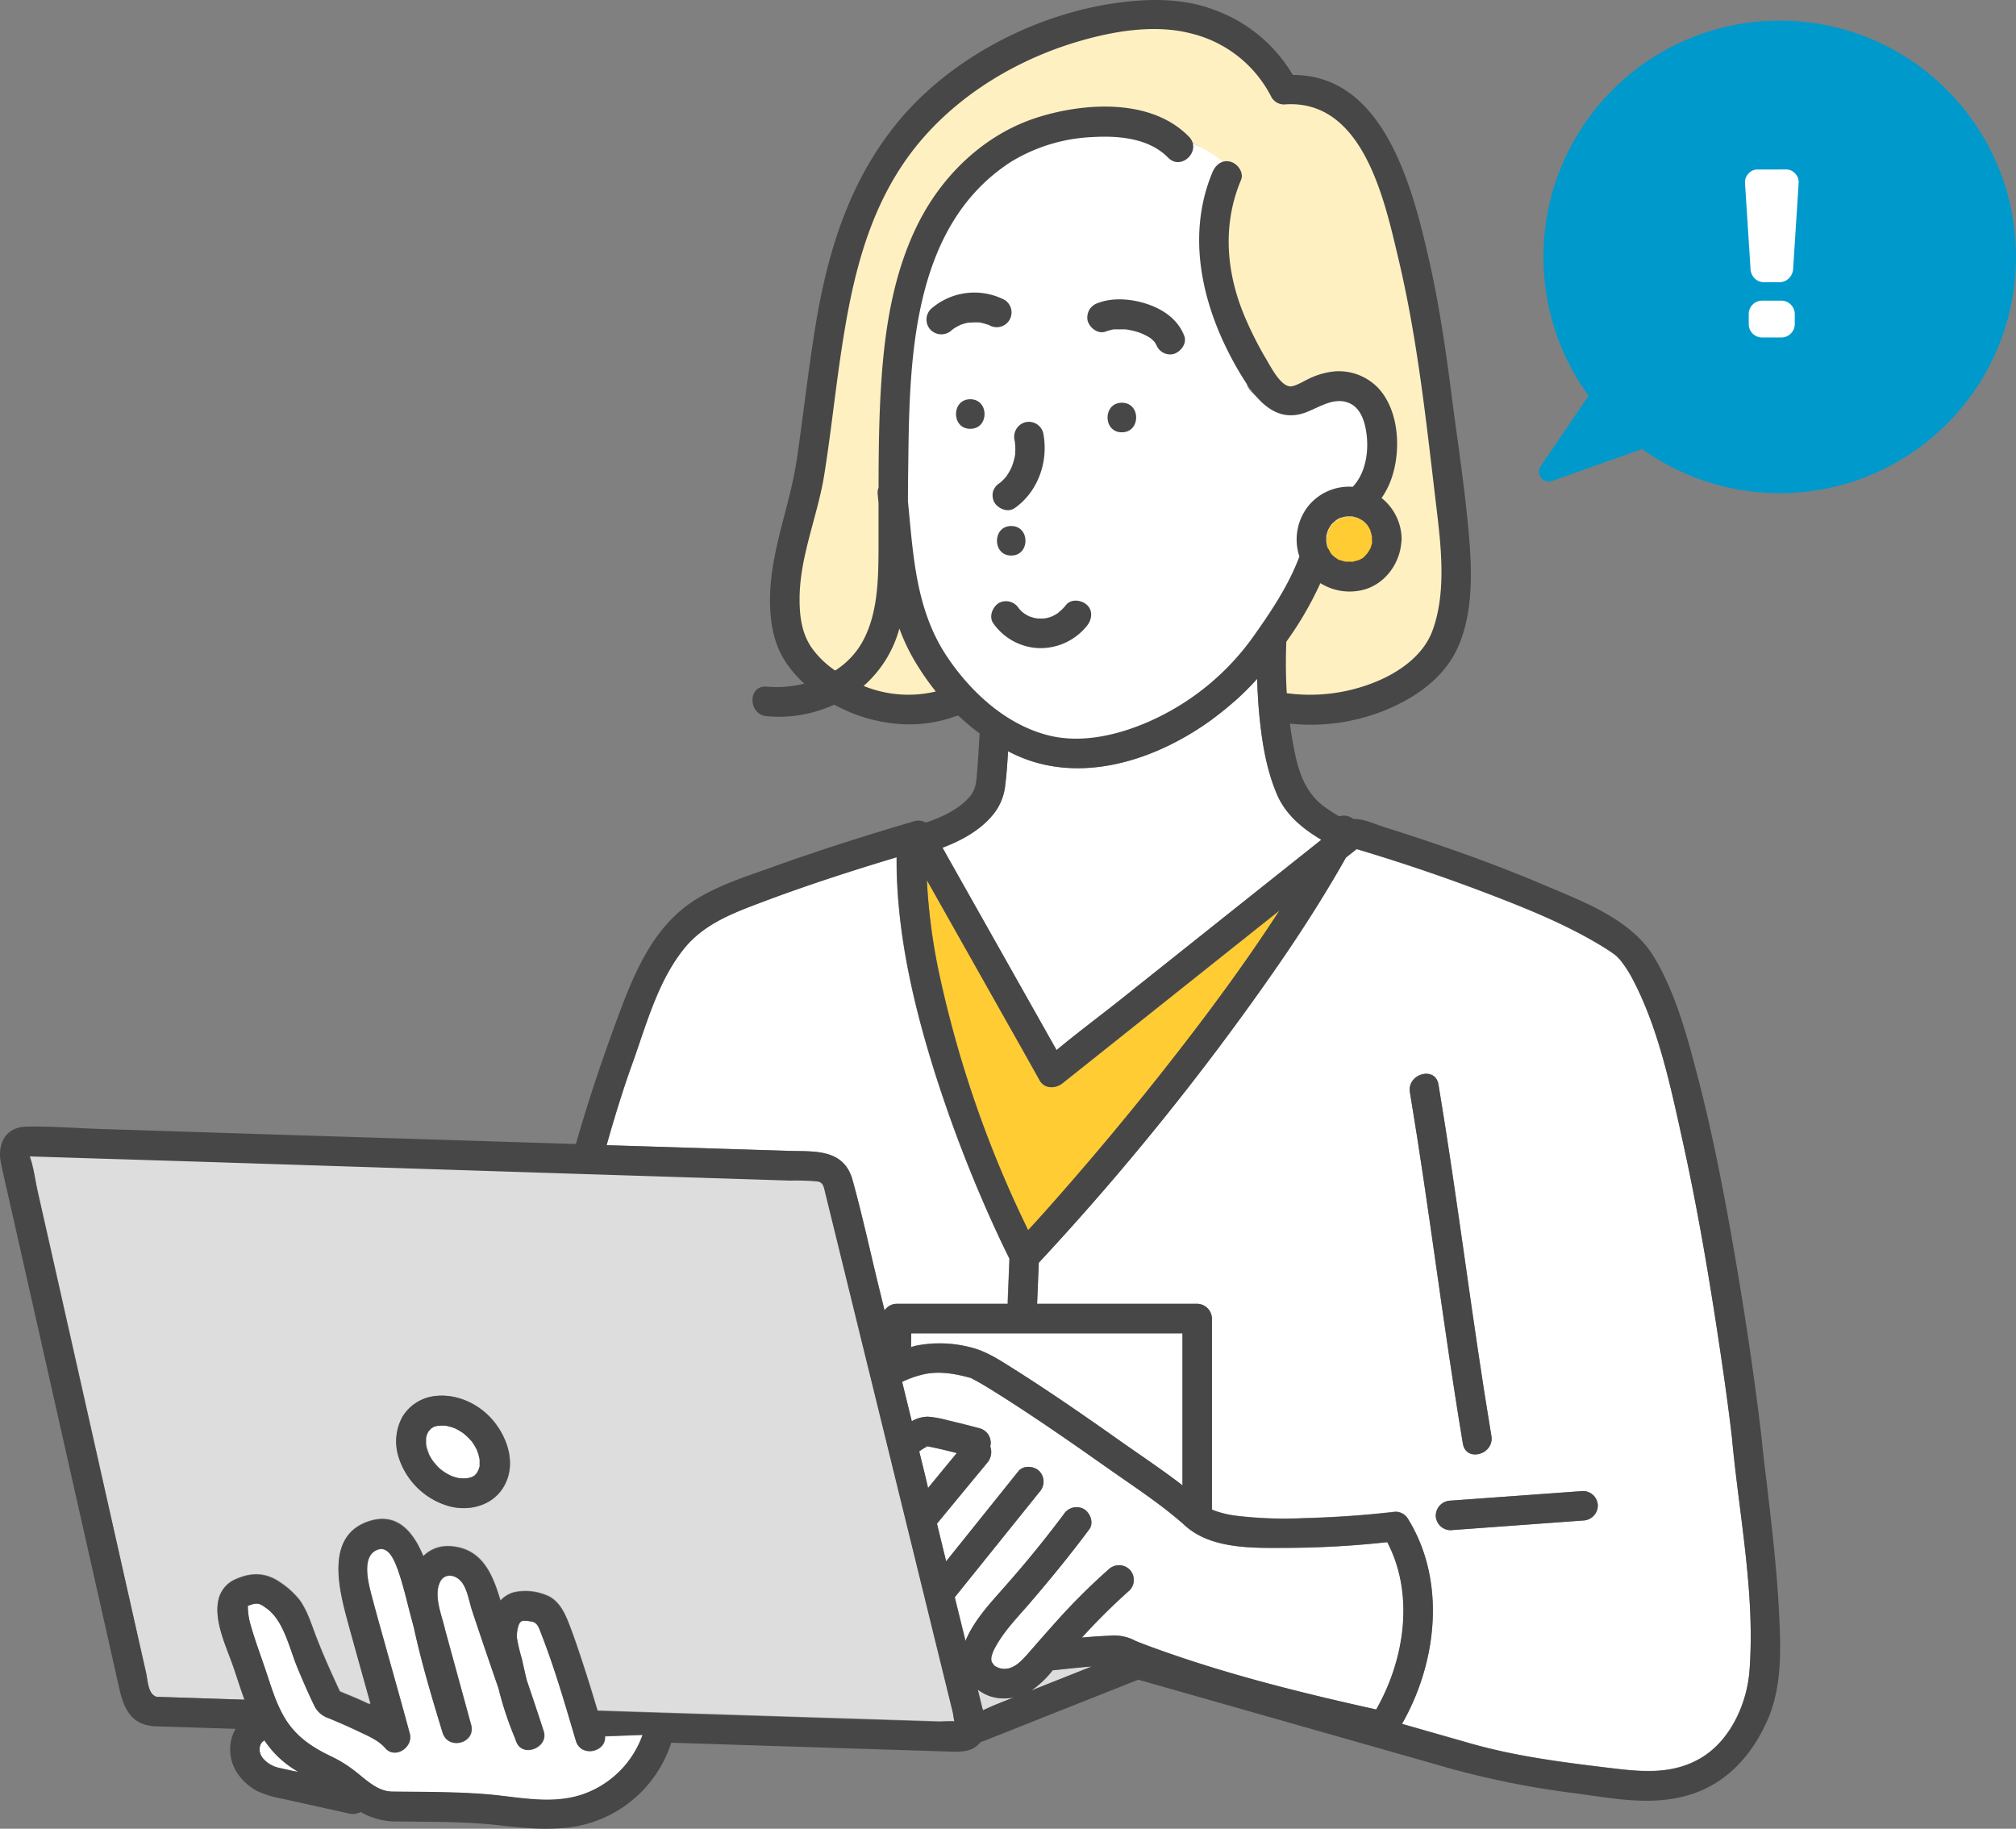
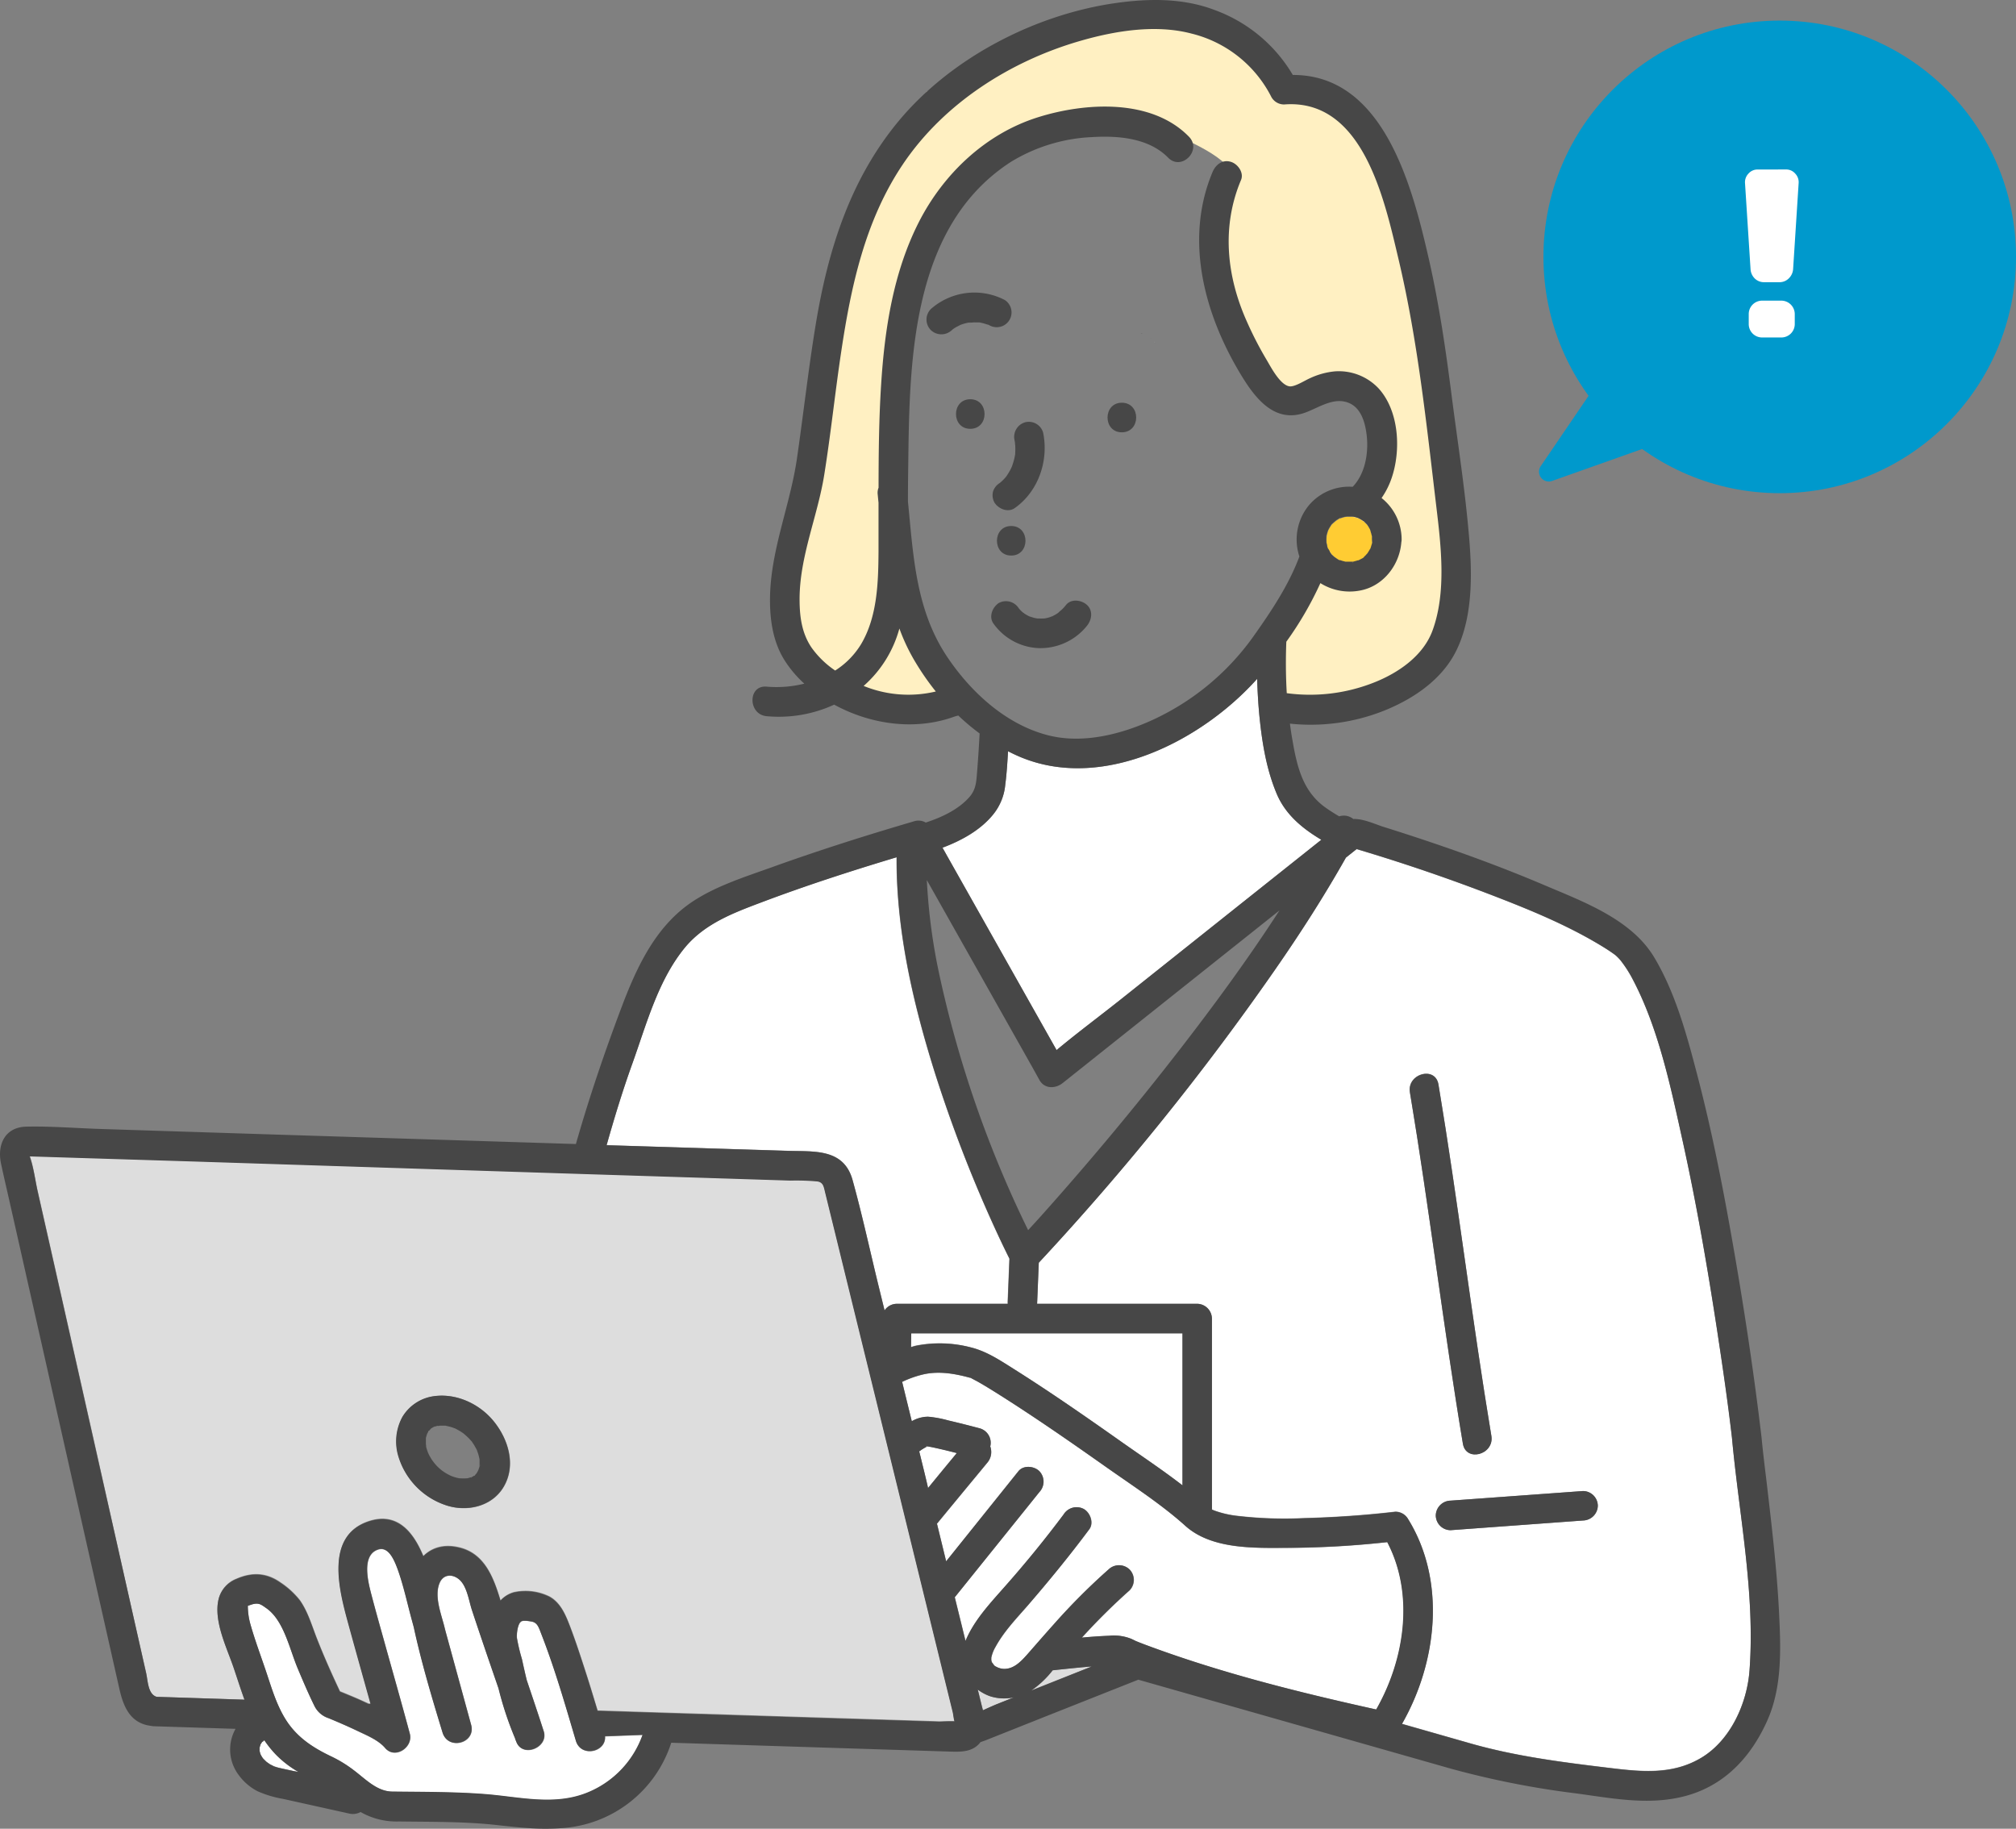
<svg xmlns="http://www.w3.org/2000/svg" id="レイヤー_1" data-name="レイヤー 1" viewBox="0 0 490.6 445.01">
  <rect x="0" y="0" width="490.6" height="445.01" fill="#808080" stroke="none" />
  <defs>
    <style>.cls-1{fill:#fff;}.cls-2{fill:#fff0c2;}.cls-3{fill:#ddd;}.cls-4{fill:#fc3;}.cls-5{fill:#474747;}.cls-6{fill:#323232;}.cls-7,.cls-8{fill:#09c;}.cls-8{stroke:#09c;stroke-linecap:round;stroke-linejoin:round;}</style>
  </defs>
-   <path class="cls-1" d="M299.6,39l-25-11s-21,2-28.35,5c-2.23.91-20.7,28-20.7,28l-9,44.18s7,46.82,7,48.82,17.62,24.33,17.62,24.33L261.6,184l37-10,20-37.2,15-11.8-.09-27.86L329,93.4l-17,7.35s-8.72-5-8.54-7.35-7.56-26.73-7.56-26.73Z" />
  <path class="cls-2" d="M299.1,41c3.5,5-3.24,22-3.24,22L307.6,95s6.67,3.29,8.33,2.14,13.39-3.75,13.39-3.75l8.28,9.23L333.94,119,313.6,149.06l-5.67,8.71,3.45,12.9,5.35,3.34,17.21-5,16.86-11.25L355.6,140l-8.5-56.5L336.6,39,322.69,22h-7.76L305.6,11,278.05,4.34,258.6,7.06,225.55,22.3,204.6,60s-6,34-6,35-9,48-9,48l5,20.66L206.93,169l22.43,1.65V163l-8.76-21-4-24.68,1-34.32,8-24,7-13.67L246.25,33l22.22-3.67L281.11,31S295.6,36,299.1,41Z" />
  <path class="cls-3" d="M265.64,405.53l-.3,0c-3.06.26-6.12.58-9.17.91a23.22,23.22,0,0,1-5.23,4.92l9.38-3.73Z" />
  <path class="cls-3" d="M246.75,413.05a11.27,11.27,0,0,1-5.79-.28,11,11,0,0,1-3-1.62c.25,1,.49,2,.74,3,.16.66.35,1.35.54,2.05,1.1-.5,2.19-1,3.23-1.43Z" />
  <path class="cls-3" d="M38.13,412.91,41,413l18.49.59c-1-2.64-1.81-5.33-2.72-8-1.66-4.83-4.91-11.35-3.54-16.61a7.11,7.11,0,0,1,4.29-4.83c3.82-1.68,7.34-1.52,10.74.87a20.39,20.39,0,0,1,4.71,4.3c2,2.83,2.94,6.23,4.2,9.42,1.7,4.33,3.61,8.58,5.58,12.79,2.11.86,4.21,1.73,6.28,2.69l.67.31h.51c-1.81-6.5-3.64-13-5.42-19.5-2.2-8-5.88-21.57,5.25-25,6.86-2.09,10.66,2.95,13,8.56,2-2,4.91-3,8.67-2.1,6.19,1.42,8.41,7.24,10.11,12.91a6.91,6.91,0,0,1,3.26-2,13.23,13.23,0,0,1,8.7,1.08c2.84,1.6,4,4.76,5.12,7.65,1.34,3.57,2.52,7.2,3.69,10.83,1,3.07,1.92,6.16,2.86,9.25l55.32,1.76,27.85.88c.34,0,2.36-.12,3.69-.06-.22-.75-.29-1.72-.44-2.32q-9.45-38.46-18.89-76.94-4.8-19.54-9.59-39.07l-2.54-10.34c-.36-1.47-.45-2.52-1.91-2.75a57.79,57.79,0,0,0-6.58-.21l-12.83-.41-38.94-1.23-93.23-3-32.18-1-7.71-.24H7.24c1,2.76,1.32,6,2,8.79q1.89,8.4,3.79,16.8,5.05,22.42,10.1,44.86L32.6,394l3,13.18C36,409.09,36,412.28,38.13,412.91ZM98,344.77a10.62,10.62,0,0,1,7-4.89c5.66-1.1,11.6,1.56,15.19,6s5.46,10.67,2.46,15.86c-2.87,5-9.21,6.33-14.37,4.47a18,18,0,0,1-11.39-12.25A12.47,12.47,0,0,1,98,344.77Z" />
  <path class="cls-1" d="M229.36,206.28l1.3,2.32,26.46,46.93c5.07-4.2,10.37-8.16,15.51-12.24l28.43-22.64,20.49-16.3c-4.59-2.73-8.7-6.08-10.83-11.12-2.51-5.92-3.56-12.34-4.21-18.7-.31-3.09-.48-6.21-.58-9.34-13.44,15-37.08,27.12-56.94,19.3-1.26-.49-2.48-1.07-3.68-1.68-.16,2.74-.36,5.47-.67,8.19a13.4,13.4,0,0,1-3,7.26C238.6,202,234.11,204.5,229.36,206.28Z" />
  <path class="cls-1" d="M147.64,278.66l12.21.38,32,1c6.24.2,13.5-.63,15.64,7.1,2.29,8.25,4.1,16.68,6.14,25l1.65,6.73a3.59,3.59,0,0,1,3-1.61H245.2c0-.19,0-.38,0-.57l.42-10.41q-1.54-3.1-3-6.24a333,333,0,0,1-15.2-39.18c-5.28-16.78-9.33-34.4-9.26-52.08,0-.07,0-.12,0-.19-11.05,3.32-22.06,6.88-32.84,10.95-6.76,2.55-13.63,5.1-18.43,10.78-6.73,8-9.57,18.86-13,28.49C151.54,265.37,149.52,272,147.64,278.66Z" />
-   <path class="cls-4" d="M250.22,299.38c1.08-1.19,2.18-2.37,3.25-3.57q17.39-19.47,33.43-40.1c8.56-11,16.87-22.37,24.48-34.13l-52.75,42c-1.75,1.4-4.41,1.48-5.65-.72-1.34-2.39-2.69-4.77-4-7.15l-23.4-41.5a143.3,143.3,0,0,0,3.1,23.22A272.48,272.48,0,0,0,250.22,299.38Z" />
  <path class="cls-1" d="M393.47,232.78c-.14-.14-.3-.27-.45-.4l-.17-.12c-1.35-1-2.77-1.86-4.2-2.7-7.75-4.57-16.15-8.05-24.52-11.29q-16.74-6.5-34-11.63l-2.61,2.08c-5.31,9.38-11.13,18.47-17.28,27.32a645,645,0,0,1-57.46,71.21c-.14,3.34-.27,6.68-.41,10h38.95a3.64,3.64,0,0,1,3.59,3.59v46.34s0,.07,0,.11l.55.24a24.17,24.17,0,0,0,5.45,1.29,99,99,0,0,0,16.42.57c7.41-.19,14.85-.7,22.21-1.56a3.53,3.53,0,0,1,3.11,1.78c9.29,15,7.1,34.85-1.49,49.84L358,424.27c10.92,3.1,22.16,4.53,33.42,5.89,7.73.93,15.45,1.79,22.53-2.4s11.22-13.24,11.81-21.33c1.4-18.91-2.57-37.88-4.28-56.64-1-8.83-2.18-16.69-3.57-25.84-2.38-15.57-5.06-31.11-8.46-46.49-2.87-13-5.82-27.09-12-38.87a29.43,29.43,0,0,0-3.07-4.84C394.1,233.41,393.79,233.09,393.47,232.78Zm-50.36,33c-.75-4.54,6.18-6.47,6.94-1.92,4.75,28.44,8.14,57.07,12.88,85.51.76,4.53-6.17,6.47-6.93,1.91C351.25,322.9,347.86,294.26,343.11,265.83ZM385.25,370,353,372.36a3.63,3.63,0,0,1-3.6-3.59,3.68,3.68,0,0,1,3.6-3.6l32.21-2.34a3.63,3.63,0,0,1,3.6,3.6A3.68,3.68,0,0,1,385.25,370Z" />
  <path class="cls-1" d="M236.27,327.87c3.64.88,6.77,2.95,9.91,4.92,9.12,5.73,18,11.9,26.79,18.11,4.88,3.44,10,6.83,14.77,10.53v-37h-66c0,1.12,0,2.23-.08,3.34.44-.12.87-.27,1.31-.36A29.79,29.79,0,0,1,236.27,327.87Z" />
  <path class="cls-1" d="M225.46,352l.1,0h0l.06,0h0C225.24,351.85,225.24,351.94,225.46,352Z" />
  <path class="cls-1" d="M225.87,352h0Z" />
  <path class="cls-1" d="M226,352h0Z" />
  <polygon class="cls-1" points="225.63 351.99 225.63 351.99 225.63 351.99 225.63 351.99" />
  <path class="cls-1" d="M288.43,371.29c-5.69-5.13-12.76-9.71-19.36-14.36-8.71-6.15-17.49-12.25-26.52-17.92-1.45-.91-2.91-1.81-4.4-2.66-.56-.32-1.15-.61-1.71-.92l-.24-.14-.13,0c-3.64-1-7.43-1.66-11.17-.87a25,25,0,0,0-5.35,1.87c.78,3.19,1.56,6.39,2.35,9.58a8.08,8.08,0,0,1,3.95-1.1,26.75,26.75,0,0,1,4.93.91c2.57.6,5.14,1.25,7.69,1.93A3.65,3.65,0,0,1,241,352a4,4,0,0,1-.76,4l-1.6,1.94q-5.31,6.42-10.61,12.85l2.25,9.18L247.87,358c1.23-1.53,3.83-1.26,5.09,0a3.69,3.69,0,0,1,0,5.08l-2.59,3.23-18,22.37L235,399.33a1.86,1.86,0,0,1,.1-.25c2.1-4.92,5.91-9,9.41-12.92,5-5.67,9.85-11.58,14.38-17.64a3.7,3.7,0,0,1,4.93-1.29c1.54.9,2.45,3.37,1.29,4.92-4.77,6.38-9.84,12.55-15,18.57-2.8,3.23-5.78,6.3-7.84,10.08a8.59,8.59,0,0,0-1,2.58l0,.08c0,.15,0,.31,0,.45V404a4.54,4.54,0,0,0,.18.63c-.11-.27.41.49.36.44.39.45.24.31.77.59a4.15,4.15,0,0,0,1.83.47c2.38,0,4.08-1.77,5.74-3.65,2.09-2.38,4.17-4.78,6.29-7.14a155.34,155.34,0,0,1,13.38-13.41,3.68,3.68,0,0,1,5.09,0,3.64,3.64,0,0,1,0,5.09,153.51,153.51,0,0,0-11.6,11.5c2.22-.2,4.44-.37,6.67-.45a11.33,11.33,0,0,1,5.44.78c.24.11,1,.47,1,.49.7.29,1.42.57,2.13.84,18.24,6.85,37.38,11.63,56.4,15.83,7-12.23,9.31-28.1,2.68-40.73a230.19,230.19,0,0,1-24,1.41C305.34,376.71,294.88,377.12,288.43,371.29Z" />
  <path class="cls-1" d="M225.75,352h-.06s0,0,0,0h0Z" />
  <path class="cls-1" d="M226.87,352.15l-1-.19-.26,0c-.48.27-.95.52-1.41.83l-.52.37c.37,1.49.73,3,1.1,4.46s.72,3,1.09,4.44q3.51-4.26,7-8.51C230.91,353.06,228.9,352.57,226.87,352.15Z" />
  <path class="cls-1" d="M280.8,83c0,.07.06.09.09.15l0,0Z" />
  <path class="cls-1" d="M280.93,83.22l.16.24v0a.79.79,0,0,0-.17-.26Z" />
  <path class="cls-1" d="M115,350.84c-.1-.14-.22-.26,0,0Z" />
  <path class="cls-1" d="M116.28,353.09c.09.22.06.13,0,0Z" />
  <path class="cls-1" d="M111.88,359.73Z" />
  <path class="cls-1" d="M115.62,359l.15-.1s0,0-.08,0l0,0Z" />
  <path class="cls-1" d="M116.91,356.37s0,.29,0,.42C116.93,356.6,117,356.42,116.91,356.37Z" />
-   <path class="cls-1" d="M104.48,354l.36.64q.22.39.48.75l.31.41c.33.39.67.78,1,1.14s.6.55.92.81l.67.47.5.31q.43.26.9.48l.24.11a12.41,12.41,0,0,0,1.46.47l.62.12.23,0a12.71,12.71,0,0,0,1.38,0l.21,0,.24-.06.71-.2.12,0c.22-.12.5-.3.69-.43a.38.38,0,0,1,.13-.1l.37-.38.09-.1,0-.07.12-.2c.09-.14.16-.34.26-.48s.2-.55.29-.88v-.24c0-.26,0-.52,0-.78s0-.36,0-.53v-.09a.42.42,0,0,1,0-.06c-.09-.42-.18-.84-.3-1.26s-.19-.55-.29-.82l0-.09c-.23-.44-.45-.88-.71-1.29s-.33-.5-.49-.74l0-.05c-.3-.36-.6-.71-.93-1s-.78-.73-1.19-1.07l-.24-.17c-.21-.14-.41-.28-.62-.4-.42-.26-.85-.48-1.28-.7l-.06,0c-.23-.09-.46-.18-.69-.25-.5-.16-1-.25-1.51-.38h0l-.7,0h-.68c-.08,0-.64.12-.41.05l-.17,0-.59.17-.12,0h0c-.13.08-.27.14-.41.22l-.4.25-.52.57a.56.56,0,0,1-.17.21l-.27.46,0,0c-.07.22-.14.43-.2.65s-.07.32-.11.47h0v1.34a.34.34,0,0,1,0,.1c0,.21.09.42.13.61a14.79,14.79,0,0,0,.45,1.43Z" />
  <path class="cls-1" d="M115.62,359l-.06,0C115.45,359.14,115.4,359.22,115.62,359Z" />
  <path class="cls-1" d="M104.28,348.27l-.12.11s0,0,.08,0a.05.05,0,0,1,0,0A.15.15,0,0,1,104.28,348.27Z" />
  <path class="cls-1" d="M104.75,347.7s.07,0,.14-.1Z" />
  <path class="cls-1" d="M104.41,348.14c0-.1,0-.11-.13.13Z" />
  <path class="cls-1" d="M114.83,359.49a1,1,0,0,0-.27.1S114.7,359.56,114.83,359.49Z" />
  <path class="cls-1" d="M67.69,430.12c1.28.31,2.56.57,3.84.85l1.09.24A25.31,25.31,0,0,1,67.17,427a26.13,26.13,0,0,1-2.82-3.53l-.31.16c.3-.12-.3.38-.19.12a5.81,5.81,0,0,1-.43.68c-.07.23-.21.79-.25.85a6.9,6.9,0,0,1,0,.7,8.15,8.15,0,0,0,.22.85c.08.17.17.33.26.49s.21.33.32.5l.1.11c.28.29.56.57.86.84,0,0,.69.48.78.54s.79.38.86.43A11.28,11.28,0,0,0,67.69,430.12Z" />
  <path class="cls-1" d="M63.88,423.75h0l.09,0Z" />
  <path class="cls-1" d="M63.87,423.76h0l-.09.05Z" />
  <path class="cls-1" d="M118.06,436.64c8.51.66,17.16,3,25.36-.55a23.63,23.63,0,0,0,13-13.87l-9.15.34c.3,3.85-5.86,5.24-7.09,1.09-2.57-8.69-5.1-17.5-8.4-25.95-.6-1.53-.92-2.8-2.36-3.06-.68-.13-2.07-.41-2.59,0-.89.62-1.12,3.06-1,4a44.56,44.56,0,0,0,1.22,5.14c.37,1.7.75,3.4,1.16,5.09,1.4,4.15,2.8,8.29,4.14,12.46,1.24,3.85-4.92,6.49-6.58,2.77-.12-.29-.23-.58-.35-.86h0l0-.09a81.92,81.92,0,0,1-4.06-12.23q-1.47-4.38-3-8.74c-1.17-3.45-2.34-6.89-3.48-10.35-.74-2.24-1.19-5.78-3.08-7.41-1.67-1.44-3.85-1.32-4.75.73-1.46,3.32.41,7.74,1.2,11.05.06.25.13.5.19.75l6.24,22.8c1.23,4.49-5.59,6.33-6.94,1.91-2.57-8.4-5.14-17-7-25.62-.15-.57-.31-1.14-.46-1.7-1.13-4.14-2-8.42-3.48-12.45-.68-1.89-2.12-5.61-4.72-4.79-4.26,1.35-2.38,8.24-1.63,11.13.94,3.57,1.94,7.12,2.93,10.68,2.13,7.66,4.32,15.31,6.38,23,.88,3.3-3.6,6.33-6,3.5-1.67-1.95-4.49-3.07-6.76-4.17s-4.62-2.13-7-3.09A5.83,5.83,0,0,1,76.46,415c-1.42-2.89-2.68-5.88-3.94-8.84-2.08-4.87-3.38-11.76-7.68-14.81-1.21-.86-1.75-1.4-3.29-1-.26.06-.93.3-1.24.41a16.77,16.77,0,0,0,.72,4.8c1,3.56,2.31,7,3.5,10.53,1.4,4.1,2.54,8.29,4.79,12,2.67,4.43,6.51,7,11.07,9.21a30.92,30.92,0,0,1,5.79,3.53c2.87,2.2,5.64,5.14,9.45,5.19C103.06,436.12,110.66,436.07,118.06,436.64Z" />
  <path class="cls-1" d="M60.15,390.81c-.11,0-.07.05,0,0Z" />
  <path class="cls-1" d="M329.32,136.76l-.36.05C329.11,136.81,329.27,136.81,329.32,136.76Z" />
  <path class="cls-1" d="M333.51,133.43l-.12.23A.59.59,0,0,0,333.51,133.43Z" />
  <path class="cls-4" d="M333.93,130.55a.58.58,0,0,1-.05-.16c-.13-.48-.25-.94-.4-1.42l0,0-.35-.64c-.12-.2-.26-.39-.39-.59l0,0-.84-.85-.07,0-.16-.12-.4-.25c-.23-.14-.5-.24-.71-.38-.46-.15-.92-.27-1.39-.39h0c-.21,0-.42,0-.64,0h-.64l-.49.07h-.05l-.48.12-.7.23-.24.07c-.32.19-.71.47-.84.55s-.52.55-.21.15-.1.1-.19.18-.46.41-.68.65a1,1,0,0,1-.09.16c-.1.17-.22.34-.32.51s-.23.43-.35.64l0,0a12.27,12.27,0,0,0-.35,1.18c0,.1,0,.25-.06.37v.17a8.83,8.83,0,0,0,0,1.15.66.66,0,0,1,0,.13s0,0,0,0,.07.32.11.48.16,1,.38,1.17c-.21-.48-.23-.55-.07-.19l.11.21q.12.23.24.42c.12.21.26.41.39.61s.09.15.1.16c.26.27.68.61.78.71s0,0,0,0,.26.19.4.27.43.3.7.45l.17,0c.24.07.46.16.7.22s.48.12.72.17c.4,0,.8,0,1.2,0h.22l.2,0,.12,0c.41-.09.79-.21,1.19-.33l.09,0,.06,0,.43-.22c.23-.13.87-.4,1-.66-.41.32-.46.36-.16.11l.17-.16.35-.33a5.08,5.08,0,0,1,.38-.43c.26-.39.49-.78.72-1.19l.08-.15.1-.35c0-.12.16-.48.24-.78V132c0-.26,0-.51,0-.77S333.94,130.8,333.93,130.55Z" />
  <path class="cls-1" d="M333.92,131.76s0,.25,0,.39C333.93,132,334,131.81,333.92,131.76Z" />
  <path class="cls-1" d="M326.12,136.43l-.13-.05A1.12,1.12,0,0,0,326.12,136.43Z" />
  <path class="cls-1" d="M323.85,134.7a.76.76,0,0,0,.08.11Z" />
  <path class="cls-1" d="M325.84,126.1c.1,0,.42-.15.42-.16S326,126,325.84,126.1Z" />
  <path class="cls-5" d="M362.93,349.42c-4.74-28.44-8.13-57.07-12.88-85.51-.76-4.55-7.69-2.62-6.94,1.92,4.75,28.43,8.14,57.07,12.89,85.5C356.76,355.89,363.69,354,362.93,349.42Z" />
  <path class="cls-6" d="M225.87,352h-.12l-.08,0h0l.26,0Z" />
  <path class="cls-5" d="M273,98c-4.63,0-4.64,7.2,0,7.2S277.68,98,273,98Z" />
  <path class="cls-5" d="M236.12,97.15c-4.63,0-4.64,7.2,0,7.2S240.75,97.15,236.12,97.15Z" />
  <path class="cls-5" d="M241.74,151.71a14.22,14.22,0,0,0,10.91,6,14.5,14.5,0,0,0,11.86-5.42c1.19-1.46,1.54-3.68,0-5.09-1.31-1.2-3.82-1.56-5.08,0a12,12,0,0,1-.95,1.06c-.26.27-.68.54-.92.83l-.11.08-.48.31c-.33.2-.67.37-1,.54-.15,0-.3.1-.45.15a8.92,8.92,0,0,1-1.13.29,4.71,4.71,0,0,0-.52.09l.2-.05H254a10.67,10.67,0,0,1-1.13,0c-.16,0-.31,0-.46,0-.3-.06-.6-.11-.89-.19s-.65-.21-1-.31l-.38-.19c-.29-.15-.57-.32-.85-.5a5.11,5.11,0,0,0-.48-.33l.1.05c-.24-.21-.46-.42-.68-.65l-.31-.36a3.67,3.67,0,0,0-4.9-1.26C241.51,147.77,240.58,150.07,241.74,151.71Z" />
-   <path class="cls-6" d="M254.06,150.54c.29,0,.52-.14,0,0Z" />
  <path class="cls-6" d="M248.92,149.06l0,0C249.21,149.32,249.47,149.35,248.92,149.06Z" />
  <path class="cls-5" d="M231.59,80.37l.24-.21c.18-.13.36-.26.54-.37.44-.28.92-.49,1.37-.74l.2-.07c.28-.1.57-.19.86-.27s.52-.13.78-.18,1.29-.1.13,0c.54,0,1.07-.09,1.6-.08.3,0,.6,0,.9,0h.07a12.77,12.77,0,0,1,1.62.4l.38.13.1,0,.05,0,.45.23a3.6,3.6,0,0,0,3.63-6.21,16,16,0,0,0-18,2.22,3.62,3.62,0,0,0,0,5.09A3.69,3.69,0,0,0,231.59,80.37Z" />
  <path class="cls-6" d="M280.14,82.45c-.2-.16-.5-.32,0,0Z" />
  <path class="cls-6" d="M280.93,83.22l0,0c.18.31.24.37.21.3v0Z" />
-   <path class="cls-5" d="M278.79,73.86c-3.58-1.13-8-1.51-11.57-.13a3.68,3.68,0,0,0-2.51,4.42c.55,1.71,2.54,3.24,4.42,2.51a11.7,11.7,0,0,1,1.93-.52l.35,0,1.07,0c.41,0,.81,0,1.21,0l.52.05a19.55,19.55,0,0,1,2.27.5c.36.1.72.22,1.08.35a5.54,5.54,0,0,0,.57.21l-.08,0A13.68,13.68,0,0,1,280,82.3c.13.09.25.2.38.28l-.19-.13,0,0a9.51,9.51,0,0,1,.71.71c0-.06-.05-.08-.09-.15l.13.18h0a.79.79,0,0,1,.17.26c.07.11.13.22.19.33a1.24,1.24,0,0,0,.11.17,3.59,3.59,0,0,0,4.26,2.17c1.7-.55,3.24-2.55,2.51-4.43C286.58,77.6,282.89,75.15,278.79,73.86Z" />
  <path class="cls-6" d="M278.05,81.22a.05.05,0,0,1,0,0C277.7,81.06,277.35,81.06,278.05,81.22Z" />
  <path class="cls-5" d="M108.22,366.18c5.16,1.86,11.5.5,14.37-4.47,3-5.19,1.09-11.5-2.46-15.86s-9.53-7.07-15.19-6a10.62,10.62,0,0,0-7,4.89,12.47,12.47,0,0,0-1.15,9.16A18,18,0,0,0,108.22,366.18Zm-3.33-18.58c-.07.06-.13.11-.14.1Zm-1.25,3.81a.34.34,0,0,0,0-.1V350h0c0-.15.07-.31.11-.47s.13-.43.2-.65l0,0,.27-.46s-.06,0-.08,0l.12-.11c.13-.24.16-.23.13-.13l.52-.57.4-.25c.14-.08.28-.14.41-.22h0l.12,0,.59-.17.17,0c-.23.07.33,0,.41-.05h.68l.7,0h0c.5.13,1,.22,1.51.38.23.07.46.16.69.25l.06,0c.43.22.86.44,1.28.7.21.12.41.26.62.4l.24.17c.41.34.81.69,1.19,1.07s.63.68.93,1l0,.05c.16.24.33.48.49.74s.48.85.71,1.29l0,.09c.1.27.2.54.29.82s.21.84.3,1.26a.42.42,0,0,0,0,.06v.09c0,.17,0,.35,0,.53s0,.52,0,.78v.24c-.09.33-.22.7-.29.88s-.17.34-.26.48l-.12.2,0,.07-.09.1-.37.38s.07-.05.08,0l-.15.1c-.22.23-.17.15-.06,0-.19.13-.47.31-.69.43l-.12,0-.71.2-.24.06-.21,0a12.71,12.71,0,0,1-1.38,0l-.23,0-.62-.12a12.41,12.41,0,0,1-1.46-.47l-.24-.11q-.47-.23-.9-.48l-.5-.31-.67-.47c-.32-.26-.63-.53-.92-.81s-.71-.75-1-1.14l-.31-.41q-.25-.36-.48-.75l-.36-.64-.26-.58a14.79,14.79,0,0,1-.45-1.43C103.73,351.83,103.68,351.62,103.64,351.41Zm10.92,8.18a1,1,0,0,1,.27-.1C114.7,359.56,114.58,359.61,114.56,359.59Zm2.32-2.8c0-.13,0-.43,0-.42S116.93,356.6,116.88,356.79Zm-.6-3.7c.06.13.09.22,0,0ZM115,350.84c-.22-.26-.1-.14,0,0Zm-3.07,8.89Z" />
  <path class="cls-6" d="M115.62,359l0,0,0,0a.38.38,0,0,0-.13.1Z" />
  <path class="cls-6" d="M104.41,348.14l-.13.13a.15.15,0,0,0,0,0,.05.05,0,0,0,0,0A.56.56,0,0,0,104.41,348.14Z" />
  <path class="cls-5" d="M163.38,424.08l22.33.71,35.52,1.13,9.78.31c2.83.09,5.73.17,7.6-2.3.43-.15.84-.28,1.3-.46l14.4-5.73,22.7-9,35.87,10.21,40.23,11.45a213.31,213.31,0,0,0,30.38,6c8.11,1.09,16.25,2.71,24.39,1.16,10.71-2,17.88-9.18,22.22-18.93,3.62-8.15,3.27-17.41,2.84-26.16-.52-10.56-1.78-21.08-3-31.58-.44-3.67-.91-7.35-1.25-11-1.95-16.48-4.46-32.92-7.36-49.25-2.28-12.9-4.84-25.78-8.14-38.46-2.57-9.86-5.35-20.39-10.63-29.21-5.55-9.27-17.18-13.51-26.66-17.55-12.81-5.45-26-10.06-39.28-14.23-2-.64-4.88-2-7.28-1.89a3.66,3.66,0,0,0-3.44-.65c-1.16-.68-2.29-1.39-3.37-2.16-5.49-3.91-6.89-9.92-8-16.32-.24-1.35-.45-2.71-.62-4.08a48.29,48.29,0,0,0,23-3.19c7-2.83,13.9-7.44,17.39-14.39,4.49-8.93,3.92-20.45,3-30.11-1-10.81-2.69-21.59-4.07-32.35-1.41-11-3-21.9-5.44-32.68-4-17.52-10.89-45.2-33.18-45.13A36.62,36.62,0,0,0,295.68,2.47c-7.79-3-16.27-2.87-24.42-1.69-19.59,2.84-39.86,13.37-52.58,28.69-11.81,14.22-17.18,31.39-20.15,49.36-1.79,10.86-3,21.79-4.58,32.68-1.61,11.19-6.24,21.91-6.55,33.29-.14,5.33.53,10.92,3.33,15.56a27.63,27.63,0,0,0,5,6,27.83,27.83,0,0,1-9.16.73c-4.61-.42-4.58,6.77,0,7.19A32.23,32.23,0,0,0,203,171.47c8.79,4.81,19.64,6.38,29.14,2.95.35-.12.7-.21,1.06-.3a55.18,55.18,0,0,0,5.19,4.36c-.15,3-.35,6.07-.59,9.09-.21,2.52-.21,4.48-1.92,6.42-2.59,2.93-6.53,4.85-10.6,6.17a3.55,3.55,0,0,0-2.66-.36c-11.64,3.41-23.24,7.08-34.66,11.19-6.65,2.39-14,4.67-19.89,8.72-8.77,6.06-13.28,16-16.92,25.68-4.09,10.86-7.83,21.86-11,33L64.29,276l-39.43-1.26c-6.11-.19-12.31-.71-18.42-.58-5.27.1-7.17,4.41-6.19,9,.68,3.21,1.44,6.4,2.16,9.61l8.91,39.52q8.85,39.3,17.71,78.59c.94,4.18,2.49,8.34,7.51,9.07h.1a3.8,3.8,0,0,0,.86.12l19.82.63A10.29,10.29,0,0,0,58,431.82a13.24,13.24,0,0,0,4.69,4.07,26.25,26.25,0,0,0,6.22,1.86L85,441.32a3.88,3.88,0,0,0,2.75-.38,17.59,17.59,0,0,0,9.32,2.3c7.84.11,16,0,23.74.86,2.82.32,5.58.61,8.31.78a51.31,51.31,0,0,0,7.23,0,30,30,0,0,0,27-20.8Zm22-204.52c10.78-4.07,21.79-7.63,32.84-10.95,0,.07,0,.12,0,.19-.07,17.68,4,35.3,9.26,52.08a333,333,0,0,0,15.2,39.18q1.44,3.13,3,6.24l-.42,10.41c0,.19,0,.38,0,.57H218.25a3.59,3.59,0,0,0-3,1.61l-1.65-6.73c-2-8.32-3.85-16.75-6.14-25-2.14-7.73-9.4-6.9-15.64-7.1l-32-1-12.21-.38c1.88-6.67,3.9-13.29,6.26-19.83,3.48-9.63,6.32-20.51,13-28.49C171.75,224.66,178.62,222.11,185.38,219.56Zm59.93-36.75c1.2.61,2.42,1.19,3.68,1.68,19.86,7.82,43.5-4.27,56.94-19.3.1,3.13.27,6.25.58,9.34.65,6.36,1.7,12.78,4.21,18.7,2.13,5,6.24,8.39,10.83,11.12l-20.49,16.3-28.43,22.64c-5.14,4.08-10.44,8-15.51,12.24L230.66,208.6l-1.3-2.32c4.75-1.78,9.24-4.33,12.26-8a13.4,13.4,0,0,0,3-7.26C245,188.28,245.15,185.55,245.31,182.81ZM197.5,157.6c-2.4-3.53-2.92-7.59-2.92-11.8,0-10.36,4.38-20.13,6-30.25s2.64-20.08,4.15-30.08c2.4-16,5.85-31.92,15-45.51,10-14.87,26.25-25.17,43.33-30.06,8.46-2.43,18.23-4,26.85-1.74a29.73,29.73,0,0,1,19.5,15.48,3.53,3.53,0,0,0,3.11,1.78c19.23-1.49,24.43,23.39,27.81,37.63,4.69,19.76,6.82,40.24,9.22,60.38,1.15,9.56,2.45,20.75-.94,30-2.28,6.23-8.45,10.4-14.38,12.71a42.29,42.29,0,0,1-21.09,2.54c-.25-4.16-.27-8.36-.11-12.52a83.31,83.31,0,0,0,8.29-14.26,13.38,13.38,0,0,0,9.56,1.82c5.68-1,9.72-6.18,10.14-11.77a3.21,3.21,0,0,0,.07-.76,12.89,12.89,0,0,0-4.88-10,19.55,19.55,0,0,0,2.44-4.83c2.33-6.79,1.85-16.35-3.18-21.86a13.29,13.29,0,0,0-10.65-4.13,18.24,18.24,0,0,0-6,1.65c-1.28.55-3.64,2.11-4.95,2-2.31-.23-4.63-4.76-5.64-6.46a86,86,0,0,1-4.75-9.2c-5-11.09-6.26-23.21-1.47-34.57.76-1.8-.82-3.94-2.51-4.42-2.07-.6-3.68.73-4.43,2.51-7,16.7-1.84,35.17,7.34,50,3.46,5.59,8.14,11.14,15.29,8.5,3.36-1.24,7-3.89,10.66-2.28,2.94,1.28,3.88,4.87,4.22,7.76.54,4.57-.46,9.56-3.4,12.6a12.79,12.79,0,0,0-10.59,4.42,13.12,13.12,0,0,0-2.38,12.54c-2.63,7.07-7,13.55-11.34,19.66a61.78,61.78,0,0,1-24,19.93c-7.75,3.62-17.18,6.07-25.67,3.95-10.36-2.59-19-10.56-24.8-19.27-7.57-11.4-8.14-24.52-9.45-37.67,0-3.89.06-7.77.11-11.66.32-25,1.56-55.9,25-71a41.35,41.35,0,0,1,19.74-6c6.34-.38,13.77.22,18.46,5,3.23,3.33,8.32-1.76,5.08-5.09-9.12-9.37-25.29-8.34-36.76-4.73-12.73,4-23,13.76-29,25.55-6.2,12.22-8.3,26-9.16,39.54-.53,8.34-.61,16.7-.62,25.06a3.26,3.26,0,0,0-.21,1.63c.07.68.13,1.36.2,2,0,4,0,7.94,0,11.92-.05,7.53-.29,15.83-4.23,22.49a19.75,19.75,0,0,1-6.32,6.44A22.65,22.65,0,0,1,197.5,157.6Zm136.39-25.45c0-.14,0-.39,0-.39S333.93,132,333.89,132.15Zm0-.18v.22c-.08.3-.21.66-.24.78l-.1.35-.08.15c-.23.41-.46.8-.72,1.19a5.08,5.08,0,0,0-.38.43l-.35.33-.17.16c-.3.25-.25.21.16-.11-.13.26-.77.53-1,.66l-.43.22-.06,0-.09,0c-.4.12-.78.24-1.19.33l-.12,0-.2,0h-.22c-.4,0-.8,0-1.2,0-.24-.05-.48-.1-.72-.17s-.46-.15-.7-.22l-.17,0c-.27-.15-.6-.38-.7-.45s-.27-.18-.4-.27,0,0,0,0-.52-.44-.78-.71c0,0,0-.06-.1-.16s-.27-.4-.39-.61-.16-.27-.24-.42l-.11-.21c-.16-.36-.14-.29.07.19-.22-.16-.32-.91-.38-1.17s-.07-.32-.11-.48,0,0,0,0a.66.66,0,0,0,0-.13,8.83,8.83,0,0,1,0-1.15v-.17c0-.12,0-.27.06-.37a12.27,12.27,0,0,1,.35-1.18l0,0c.12-.21.22-.43.35-.64s.22-.34.32-.51a1,1,0,0,0,.09-.16c.22-.24.61-.58.68-.65s.52-.62.19-.18.07,0,.21-.15.52-.36.84-.55l.24-.07.7-.23.48-.12h.05l.49-.07h.64c.22,0,.43,0,.64,0h0c.47.12.93.24,1.39.39.21.14.48.24.71.38l.4.25.16.12.07,0,.84.85,0,0c.13.2.27.39.39.59l.35.64,0,0c.15.48.27.94.4,1.42a.58.58,0,0,0,.05.16c0,.25,0,.53,0,.65S333.9,131.71,333.88,132Zm-.37,1.46a.59.59,0,0,1-.12.23Zm-4.19,3.33c-.05.05-.21.05-.36.05Zm-3.2-.33a1.12,1.12,0,0,1-.13-.05Zm-2.27-1.73.08.11A.76.76,0,0,1,323.85,134.7Zm2.41-8.76s-.32.12-.42.16C326,126,326.19,125.91,326.26,125.94Zm-116.13,41a28.55,28.55,0,0,0,8.73-14,46.59,46.59,0,0,0,3.45,7.43,63.87,63.87,0,0,0,5.41,7.9A28.81,28.81,0,0,1,210.13,166.9Zm199.3,110.56c3.4,15.38,6.08,30.92,8.46,46.49,1.39,9.15,2.52,17,3.57,25.84,1.71,18.76,5.68,37.73,4.28,56.64-.59,8.09-4.61,17.06-11.81,21.33s-14.8,3.33-22.53,2.4c-11.26-1.36-22.5-2.79-33.42-5.89l-16.81-4.79c8.59-15,10.78-34.85,1.49-49.84a3.53,3.53,0,0,0-3.11-1.78c-7.36.86-14.8,1.37-22.21,1.56a99,99,0,0,1-16.42-.57,24.17,24.17,0,0,1-5.45-1.29l-.55-.24s0-.07,0-.11V320.87a3.64,3.64,0,0,0-3.59-3.59H252.39c.14-3.35.27-6.69.41-10A645,645,0,0,0,310.26,236c6.15-8.85,12-17.94,17.28-27.32l2.61-2.08q17.21,5.13,34,11.63c8.37,3.24,16.77,6.72,24.52,11.29,1.43.84,2.85,1.73,4.2,2.7l.17.12c.15.13.31.26.45.4.32.31.63.63.93,1a29.43,29.43,0,0,1,3.07,4.84C403.61,250.37,406.56,264.44,409.43,277.46ZM63.88,423.75l.09,0-.09,0Zm0,0-.09,0,.09-.05Zm-3.72-32.95c-.07.05-.11,0,0,0Zm165.4-176.62,23.4,41.5c1.34,2.38,2.69,4.76,4,7.15,1.24,2.2,3.9,2.12,5.65.72l52.75-42c-7.61,11.76-15.92,23.09-24.48,34.13q-16,20.62-33.43,40.1c-1.07,1.2-2.17,2.38-3.25,3.57a272.48,272.48,0,0,1-21.57-62A143.3,143.3,0,0,1,225.55,214.19Zm-3.79,110.28h66v37c-4.79-3.7-9.89-7.09-14.77-10.53-8.8-6.21-17.67-12.38-26.79-18.11-3.14-2-6.27-4-9.91-4.92a29.79,29.79,0,0,0-13.28-.42c-.44.09-.87.24-1.31.36C221.71,326.7,221.74,325.59,221.76,324.47Zm115.8,50.79c6.63,12.63,4.3,28.5-2.68,40.73-19-4.2-38.16-9-56.4-15.83-.71-.27-1.43-.55-2.13-.84,0,0-.78-.38-1-.49a11.33,11.33,0,0,0-5.44-.78c-2.23.08-4.45.25-6.67.45a153.51,153.51,0,0,1,11.6-11.5,3.64,3.64,0,0,0,0-5.09,3.68,3.68,0,0,0-5.09,0,155.34,155.34,0,0,0-13.38,13.41c-2.12,2.36-4.2,4.76-6.29,7.14-1.66,1.88-3.36,3.66-5.74,3.65a4.15,4.15,0,0,1-1.83-.47c-.53-.28-.38-.14-.77-.59.05.05-.47-.71-.36-.44a4.54,4.54,0,0,1-.18-.63v-.07c0-.14,0-.3,0-.45l0-.08a8.59,8.59,0,0,1,1-2.58c2.06-3.78,5-6.85,7.84-10.08,5.21-6,10.28-12.19,15-18.57,1.16-1.55.25-4-1.29-4.92a3.7,3.7,0,0,0-4.93,1.29c-4.53,6.06-9.37,12-14.38,17.64-3.5,4-7.31,8-9.41,12.92a1.86,1.86,0,0,0-.1.25l-2.61-10.64,18-22.37,2.59-3.23a3.69,3.69,0,0,0,0-5.08c-1.26-1.26-3.86-1.53-5.09,0l-17.6,21.93L228,370.76q5.29-6.43,10.61-12.85l1.6-1.94a4,4,0,0,0,.76-4,3.65,3.65,0,0,0-2.52-4.4c-2.55-.68-5.12-1.33-7.69-1.93a26.75,26.75,0,0,0-4.93-.91,8.08,8.08,0,0,0-3.95,1.1c-.79-3.19-1.57-6.39-2.35-9.58a25,25,0,0,1,5.35-1.87c3.74-.79,7.53-.13,11.17.87l.13,0,.24.14c.56.31,1.15.6,1.71.92,1.49.85,2.95,1.75,4.4,2.66,9,5.67,17.81,11.77,26.52,17.92,6.6,4.65,13.67,9.23,19.36,14.36,6.45,5.83,16.91,5.42,25.09,5.38A230.19,230.19,0,0,0,337.56,375.26ZM224.8,357.65c-.37-1.49-.73-3-1.1-4.46l.52-.37c.46-.31.93-.56,1.41-.83h0s0,0,0,0h.2l1,.19c2,.42,4,.91,6,1.43q-3.53,4.25-7,8.51C225.52,360.61,225.16,359.13,224.8,357.65Zm.78-5.71h0l-.1,0c-.22,0-.22-.13.17-.07h0Zm13.09,62.2c-.25-1-.49-2-.74-3a11,11,0,0,0,3,1.62,11.27,11.27,0,0,0,5.79.28l-4.31,1.71c-1,.42-2.13.93-3.23,1.43C239,415.49,238.83,414.8,238.67,414.14Zm17.5-7.68c3.05-.33,6.11-.65,9.17-.91l.3,0-5.32,2.12-9.38,3.73A23.22,23.22,0,0,0,256.17,406.46ZM23.09,351.85Q18.05,329.41,13,307q-1.9-8.4-3.79-16.8c-.64-2.84-1-6-2-8.79h.22l7.71.24,32.18,1,93.23,3,38.94,1.23,12.83.41a57.79,57.79,0,0,1,6.58.21c1.46.23,1.55,1.28,1.91,2.75l2.54,10.34q4.78,19.53,9.59,39.07,9.45,38.48,18.89,76.94c.15.6.22,1.57.44,2.32-1.33-.06-3.35.07-3.69.06l-27.85-.88-55.32-1.76c-.94-3.09-1.87-6.18-2.86-9.25-1.17-3.63-2.35-7.26-3.69-10.83-1.09-2.89-2.28-6.05-5.12-7.65a13.23,13.23,0,0,0-8.7-1.08,6.91,6.91,0,0,0-3.26,2c-1.7-5.67-3.92-11.49-10.11-12.91-3.76-.87-6.64.12-8.67,2.1-2.32-5.61-6.12-10.65-13-8.56-11.13,3.39-7.45,16.92-5.25,25,1.78,6.5,3.61,13,5.42,19.5h-.51l-.67-.31c-2.07-1-4.17-1.83-6.28-2.69-2-4.21-3.88-8.46-5.58-12.79-1.26-3.19-2.19-6.59-4.2-9.42a20.39,20.39,0,0,0-4.71-4.3c-3.4-2.39-6.92-2.55-10.74-.87A7.11,7.11,0,0,0,53.24,389c-1.37,5.26,1.88,11.78,3.54,16.61.91,2.65,1.76,5.34,2.72,8L41,413l-2.88-.09c-2.1-.63-2.13-3.82-2.56-5.72L32.6,394Zm42.61,77.5c-.09-.06-.74-.54-.78-.54-.3-.27-.58-.55-.86-.84l-.1-.11c-.11-.17-.22-.33-.32-.5s-.18-.32-.26-.49a8.15,8.15,0,0,1-.22-.85,6.9,6.9,0,0,0,0-.7c0-.06.18-.62.25-.85a5.81,5.81,0,0,0,.43-.68c-.11.26.49-.24.19-.12l.31-.16A26.13,26.13,0,0,0,67.17,427a25.31,25.31,0,0,0,5.45,4.17L71.53,431c-1.28-.28-2.56-.54-3.84-.85a11.28,11.28,0,0,1-1.13-.34C66.49,429.73,65.8,429.4,65.7,429.35Zm20.48,1.49a30.92,30.92,0,0,0-5.79-3.53c-4.56-2.19-8.4-4.78-11.07-9.21-2.25-3.74-3.39-7.93-4.79-12-1.19-3.49-2.48-7-3.5-10.53a16.77,16.77,0,0,1-.72-4.8c.31-.11,1-.35,1.24-.41,1.54-.36,2.08.18,3.29,1,4.3,3.05,5.6,9.94,7.68,14.81,1.26,3,2.52,5.95,3.94,8.84a5.83,5.83,0,0,0,3.48,3.06c2.36,1,4.69,2,7,3.09s5.09,2.22,6.76,4.17c2.42,2.83,6.9-.2,6-3.5-2.06-7.68-4.25-15.33-6.38-23-1-3.56-2-7.11-2.93-10.68-.75-2.89-2.63-9.78,1.63-11.13,2.6-.82,4,2.9,4.72,4.79,1.44,4,2.35,8.31,3.48,12.45.15.56.31,1.13.46,1.7,1.87,8.64,4.44,17.22,7,25.62,1.35,4.42,8.17,2.58,6.94-1.91l-6.24-22.8c-.06-.25-.13-.5-.19-.75-.79-3.31-2.66-7.73-1.2-11.05.9-2,3.08-2.17,4.75-.73,1.89,1.63,2.34,5.17,3.08,7.41,1.14,3.46,2.31,6.9,3.48,10.35q1.48,4.36,3,8.74a81.92,81.92,0,0,0,4.06,12.23l0,.09h0c.12.28.23.57.35.86,1.66,3.72,7.82,1.08,6.58-2.77-1.34-4.17-2.74-8.31-4.14-12.46-.41-1.69-.79-3.39-1.16-5.09a44.56,44.56,0,0,1-1.22-5.14c-.07-.92.16-3.36,1-4,.52-.37,1.91-.09,2.59,0,1.44.26,1.76,1.53,2.36,3.06,3.3,8.45,5.83,17.26,8.4,25.95,1.23,4.15,7.39,2.76,7.09-1.09l9.15-.34a23.63,23.63,0,0,1-13,13.87c-8.2,3.54-16.85,1.21-25.36.55-7.4-.57-15-.52-22.43-.61C91.82,436,89.05,433,86.18,430.84Z" />
  <path class="cls-5" d="M385.25,362.83,353,365.17a3.68,3.68,0,0,0-3.6,3.6,3.63,3.63,0,0,0,3.6,3.59L385.25,370a3.68,3.68,0,0,0,3.6-3.6A3.63,3.63,0,0,0,385.25,362.83Z" />
  <path class="cls-6" d="M243.2,117.52l0,0,.08-.07C243.56,117.25,243.92,116.84,243.2,117.52Z" />
  <path class="cls-5" d="M241.67,119.57a3.67,3.67,0,0,0,.36,2.77c1,1.52,3.28,2.45,4.92,1.29,5.75-4.06,8.3-11.53,6.9-18.35a3.62,3.62,0,0,0-4.42-2.51,3.69,3.69,0,0,0-2.52,4.43c0,.07.05.26.08.43s0,.52.06.62a16,16,0,0,1,0,2l0,.27c-.05.28-.1.55-.16.83a14.19,14.19,0,0,1-.55,1.9c0,.11-.08.22-.12.33s-.21.47-.33.7a15.36,15.36,0,0,1-.94,1.56s-.1.14-.17.22h0c-.19.23-.39.45-.59.66l-.63.6-.26.21A3.8,3.8,0,0,0,241.67,119.57Z" />
  <path class="cls-5" d="M246.08,128c-4.63,0-4.63,7.19,0,7.19S250.72,128,246.08,128Z" />
  <circle class="cls-7" cx="433.1" cy="62.51" r="57.5" />
  <path class="cls-8" d="M389.1,93.51l-13.75,20.21a1.89,1.89,0,0,0,2.2,2.84l22.55-8" />
  <path class="cls-1" d="M434.68,41.24a2.89,2.89,0,0,1,2.19,1,3,3,0,0,1,.84,2.24l-1.35,21a3.46,3.46,0,0,1-1.06,2.27,3.15,3.15,0,0,1-2.3.92h-3.69a3.17,3.17,0,0,1-2.3-.92A3.46,3.46,0,0,1,426,65.49l-1.35-21a3,3,0,0,1,.84-2.24,2.89,2.89,0,0,1,2.19-1Zm-1.12,31.92a3.28,3.28,0,0,1,3.2,3.2v2.57a3.26,3.26,0,0,1-3.2,3.19h-4.81a3.25,3.25,0,0,1-3.19-3.19V76.36a3.26,3.26,0,0,1,3.19-3.2Z" />
</svg>